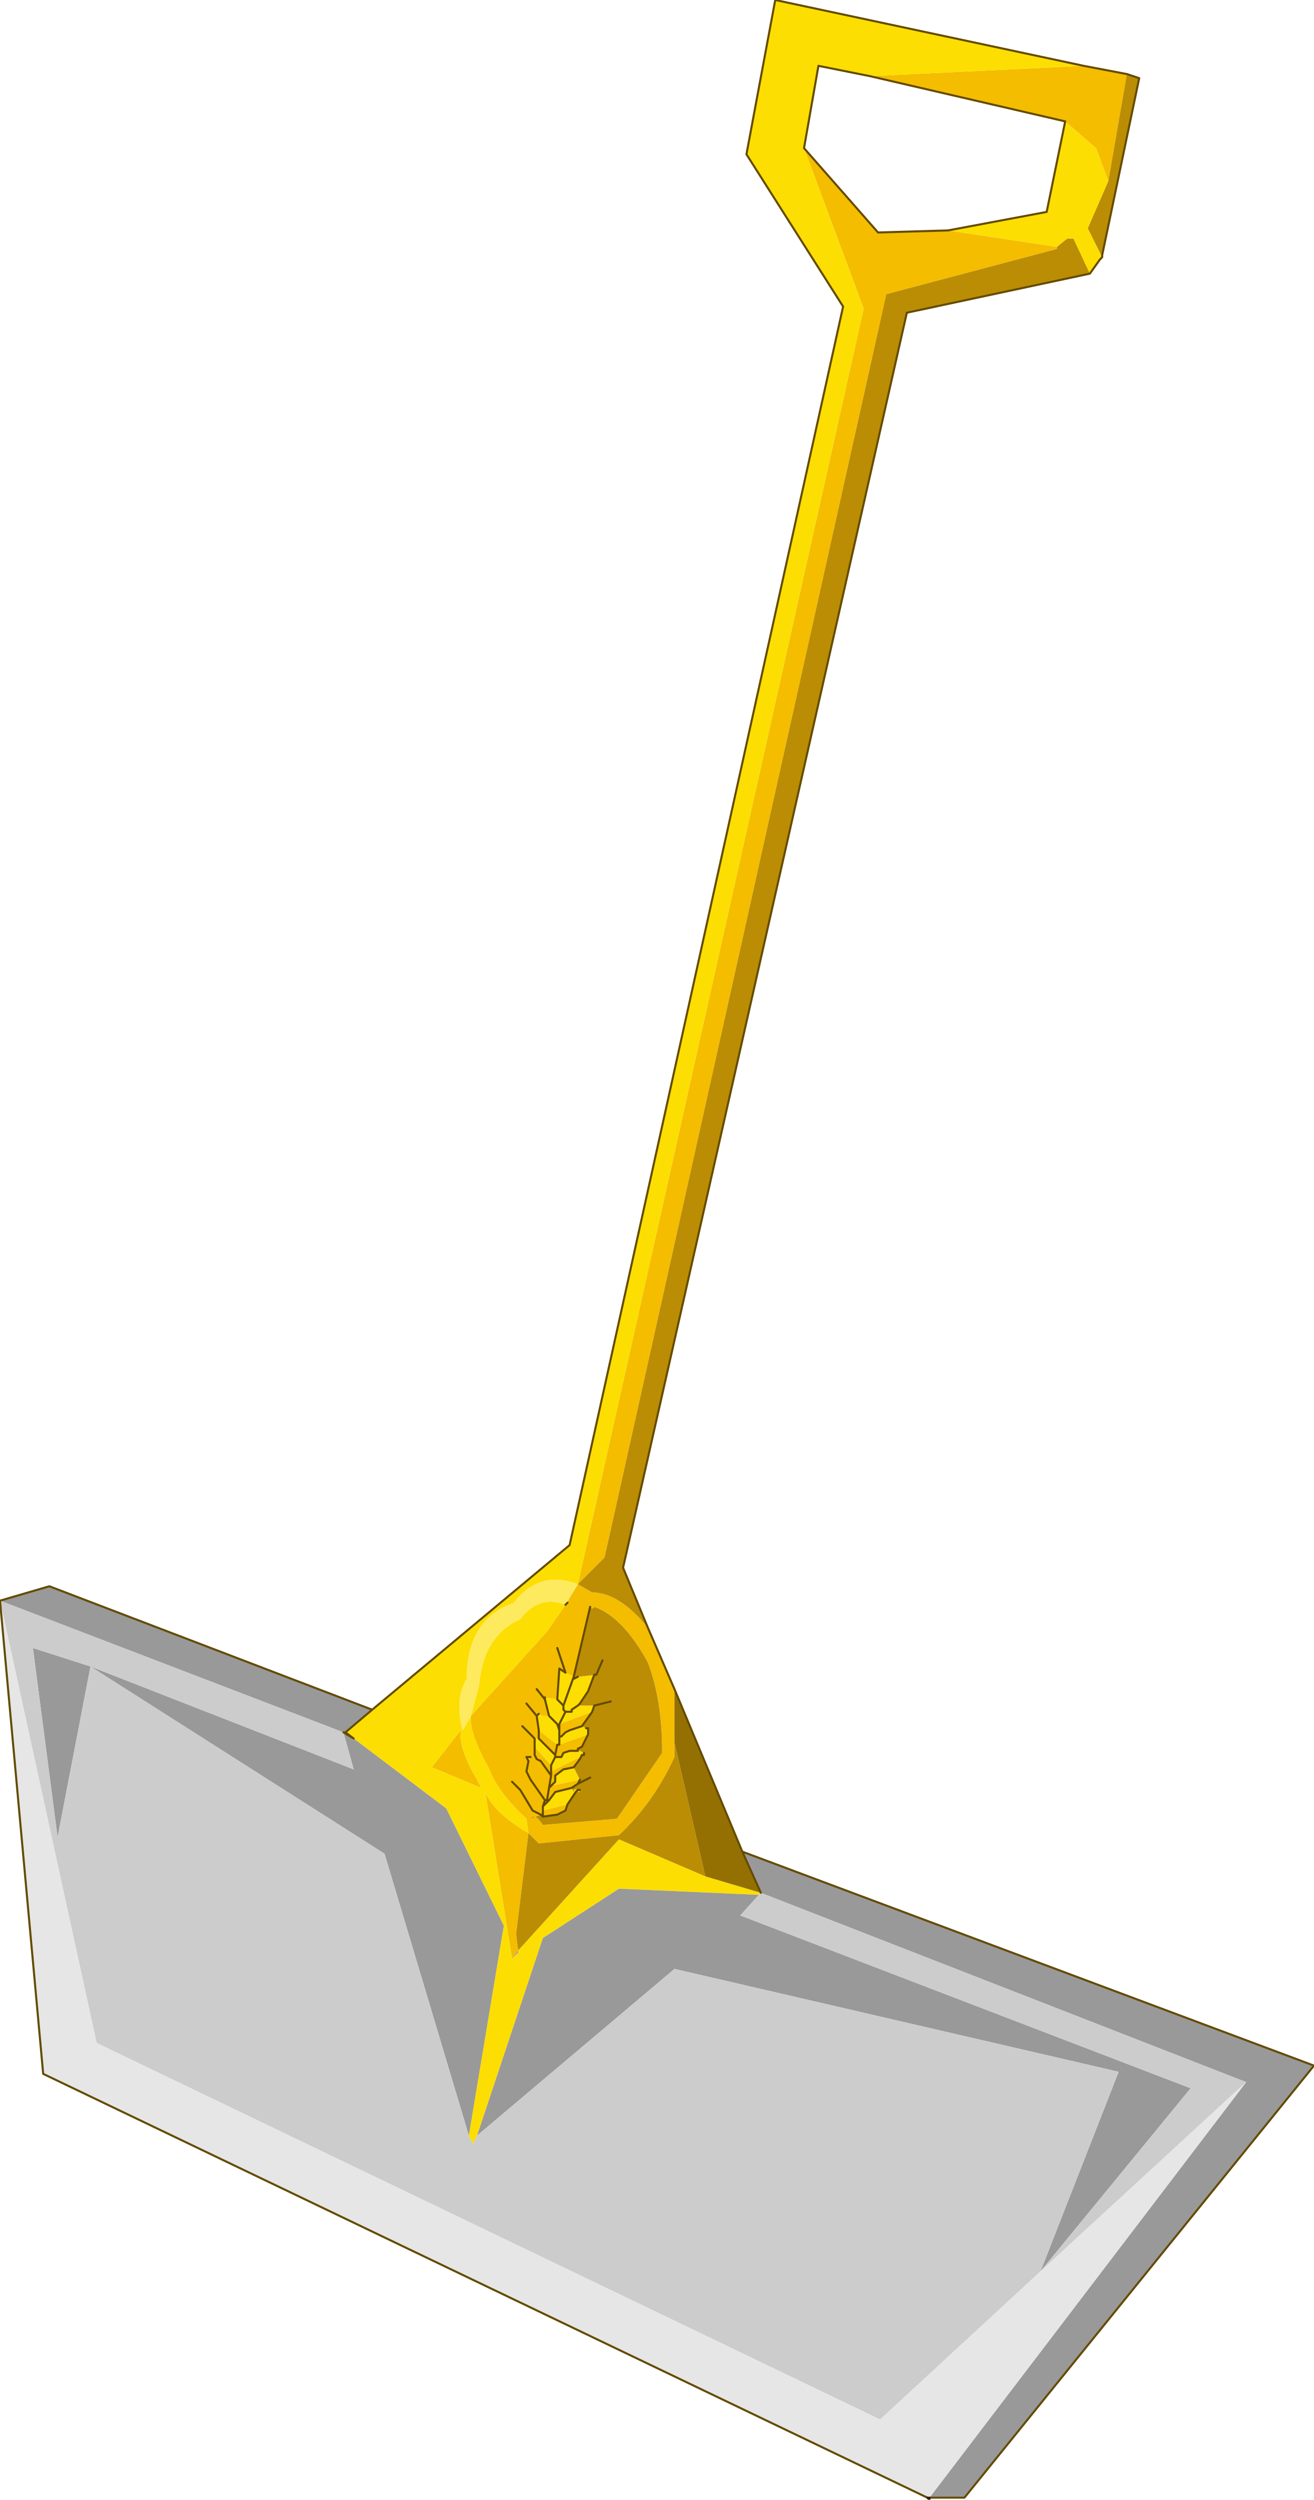
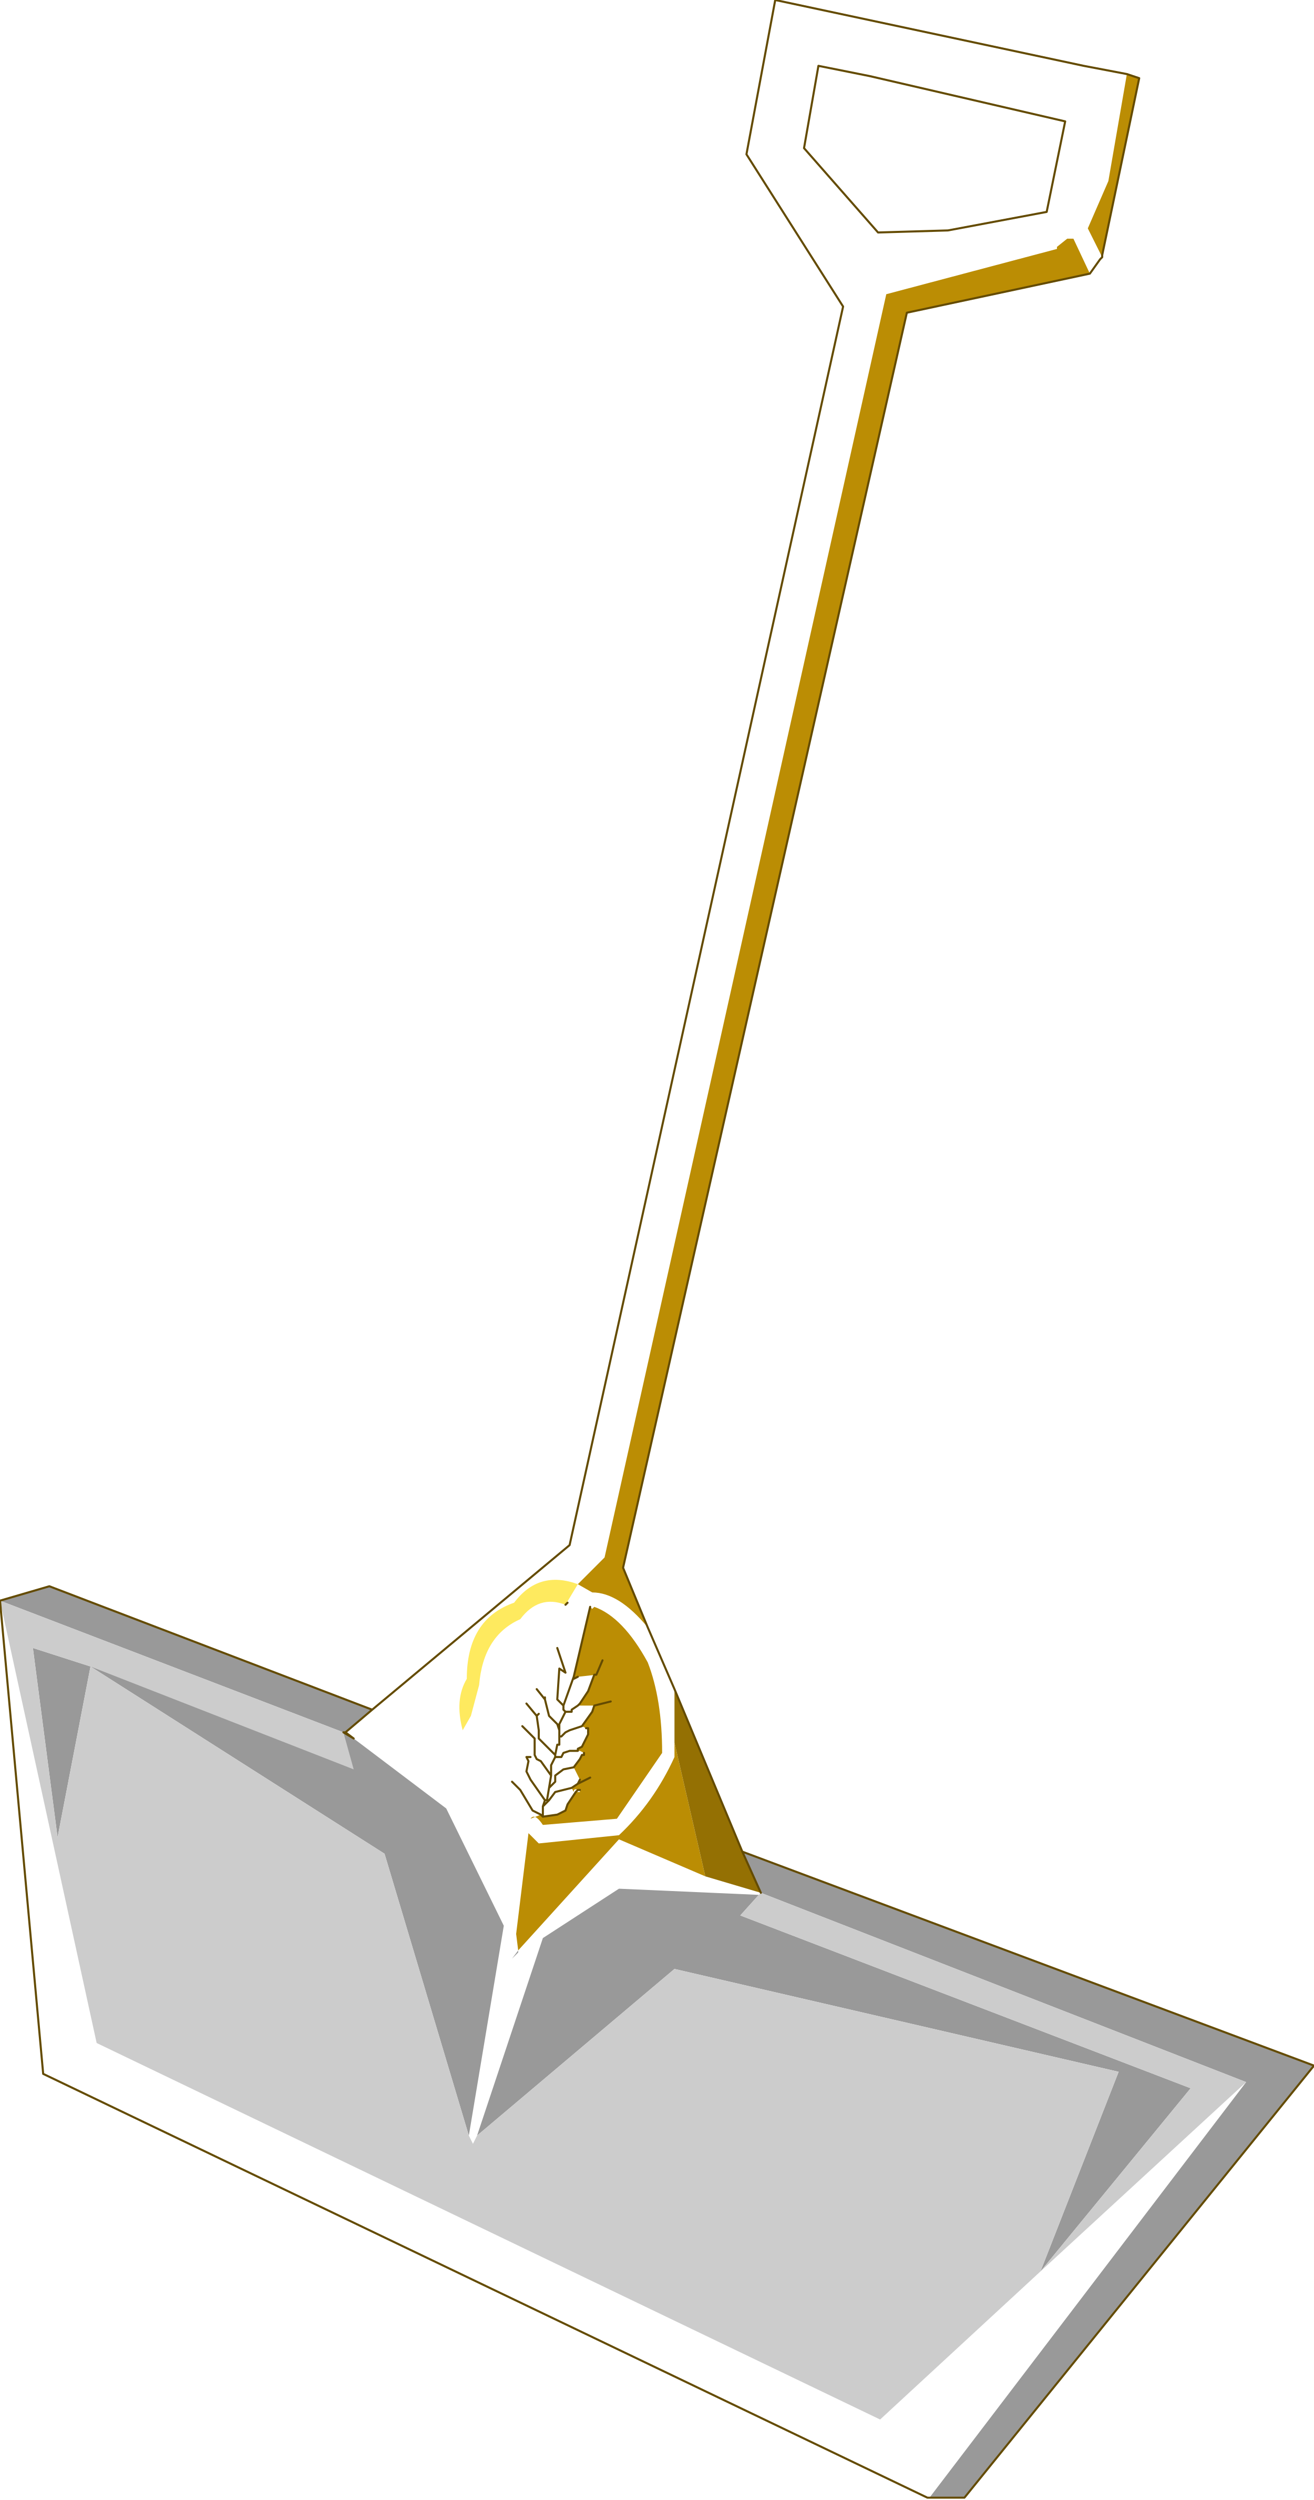
<svg xmlns="http://www.w3.org/2000/svg" xmlns:xlink="http://www.w3.org/1999/xlink" width="31.95px" height="60.75px">
  <g transform="matrix(1, 0, 0, 1, -246, -198.4)">
    <use xlink:href="#object-0" width="31.95" height="60.75" transform="matrix(1, 0, 0, 1, 246, 198.4)" />
  </g>
  <defs>
    <g transform="matrix(1, 0, 0, 1, -3.5, -19)" id="object-0">
      <use xlink:href="#object-1" width="31.95" height="60.75" transform="matrix(1, 0, 0, 1, 3.5, 19)" />
    </g>
    <g transform="matrix(1, 0, 0, 1, -3.5, -19)" id="object-1">
-       <path fill-rule="evenodd" fill="#f4bd00" stroke="none" d="M23.05 22.6L24.85 24.65L26.55 24.6L29.2 25L29.2 25.05L25.05 26.15L18.2 56.85L17.55 57.5L24.5 26.5L23.05 22.6M29.4 21.95L24.65 20.85L29.85 20.6L30.9 20.8L30.45 23.4L30.15 22.6L29.4 21.95M15.95 66.6L15.3 62.55Q15.5 63.05 16.35 63.55L16.3 63.2Q15.6 62.55 15.4 62Q14.9 61.1 14.95 60.7L16.8 58.65L17.25 58L17.55 57.5L17.9 57.7Q18.55 57.7 19.25 58.55L19.9 60.05L19.9 61.35L19.9 61.7Q19.4 62.8 18.55 63.6L16.6 63.8L16.35 63.55L16.05 66L16.1 66.4L15.95 66.6M16.4 63.2Q16.5 63.05 16.7 63.35L18.5 63.2L19.6 61.6Q19.6 60.3 19.25 59.4Q18.65 58.3 17.95 58.05L17.9 58.1L17.85 58.05L17.45 59.75L17.25 59.65L17.1 59.55L17.05 60.3L16.75 60.25L16.75 60.3L16.55 60.05L16.75 60.3L16.85 60.7L16.7 60.7L16.6 60.65L16.55 60.7L16.6 61.05L17.05 61.4L17.1 61.4L17.8 61.15L17.65 61.45L17.55 61.5L17.55 61.55L17.35 61.55L17.2 61.6L17.15 61.7L17 61.7L17 61.65L16.6 61.25L16.55 61.25L16.5 61.2L16.5 61.25L16.5 61.45L16.9 61.9L16.9 62.05L16.9 62.15L16.65 61.8L16.55 61.75L16.5 61.65L16.5 61.45L16.5 61.65L16.55 61.75L16.65 61.8L16.9 62.15L16.9 62.05L17.7 61.65L17.65 61.65L17.6 61.75L17.45 61.95L17.2 62L17 62.15L17 62.3L16.9 62.4L16.85 62.45L16.9 62.15L16.85 62.45L16.8 62.75L16.75 62.75L16.4 62.25L16.3 62.05L16.35 61.8L16.3 61.7L16.4 61.7L16.35 61.8L16.3 62.05L16.4 62.25L16.75 62.75L16.8 62.75L16.85 62.45L16.9 62.4L17.6 62.25L17.55 62.35L17.4 62.45L17 62.55L16.85 62.75L16.7 62.9L16.7 63L17.3 62.85L17.25 63L17.05 63.1L16.7 63.15L16.65 63.1L16.4 63.2L16.3 63.2L16.4 63.2M16.15 62.5L16.45 63L16.65 63.1L16.45 63L16.15 62.5L15.95 62.3L16.15 62.5M17.3 57.95L17.25 58L17.3 58L17.3 57.95M17.05 59.05L17.25 59.65L17.05 59.05M17.1 61.05L17.1 60.9L17.9 60.6L17.65 60.95L17.35 61.05L17.25 61.1L17.15 61.2L17.1 61.2L17.1 61.05M17.55 59.75L17.55 59.65L17.55 59.75M16.6 61.05L16.6 61.25L16.6 61.05M17.05 61.4L17 61.65L17.05 61.4M16.3 60.4L16.55 60.7L16.3 60.4M16.2 60.95L16.5 61.25L16.2 60.95M17.6 62.5L17.6 62.55L17.5 62.55L17.55 62.5L17.6 62.5M16.8 62.75L16.85 62.75L16.8 62.75M16.75 62.75L16.7 62.9L16.75 62.75M16.7 63L16.7 63.15L16.7 63M14 61.95L14.7 61.05Q14.65 61.5 15.1 62.25L15.2 62.45L14 61.95" />
-       <path fill-rule="evenodd" fill="#fdde02" stroke="none" d="M23.05 22.6L24.5 26.5L17.55 57.5Q16.6 57.15 16 57.95Q14.85 58.35 14.85 59.8Q14.55 60.3 14.75 61.05L14.95 60.7Q14.9 61.1 15.4 62Q15.6 62.55 16.3 63.2L16.35 63.55Q15.5 63.05 15.3 62.55L15.95 66.6L16.1 66.45L16.1 66.4L18.55 63.7L20.65 64.6L22 65L21.95 65.05L18.55 64.9L16.7 66.1L15.1 70.9L15 71.1L14.9 70.9L15.75 65.8L14.35 62.95L12.1 61.25L11.9 61.1L12.55 60.55L17.35 56.55L24 26.45L21.65 22.75L22.35 19L29.85 20.6L24.65 20.85L23.4 20.6L23.05 22.6M29.2 25L26.55 24.6L28.95 24.15L29.4 21.95L30.15 22.6L30.45 23.4L29.95 24.55L30.3 25.25L30.25 25.3L30 25.65L29.6 24.8L29.45 24.8L29.2 25M11.9 61.1L12.1 61.25L11.85 61.1L11.9 61.1M14.95 60.7L15.15 59.95Q15.25 58.75 16.15 58.35Q16.6 57.75 17.25 58L16.8 58.65L14.95 60.7M16.75 60.25L17.05 60.3L17.1 59.55L17.25 59.65L17.45 59.75L17.45 59.8L17.55 59.75L18 59.7L17.95 59.7L17.8 60.1L17.6 60.4L17.55 60.45L17.4 60.55L17.4 60.6L17.35 60.6L17.25 60.6L17.2 60.55L17.2 60.45L17.05 60.3L17.2 60.45L17.2 60.55L17.25 60.6L17.1 60.9L17.1 61.05L17.05 60.9L16.85 60.7L16.75 60.3L16.75 60.25M16.85 60.7L17.05 60.9L17.1 61.05L17.1 61.2L17.1 61.4L17.05 61.4L16.6 61.05L16.55 60.7L16.6 60.65L16.7 60.7L16.85 60.7M17.1 60.9L17.25 60.6L17.35 60.6L17.4 60.6L17.4 60.55L17.55 60.45L17.95 60.45L17.9 60.6L17.1 60.9M16.35 61.8L16.3 61.7L16.4 61.7L16.35 61.8M17.45 59.75L17.2 60.45L17.45 59.75M17.15 61.2L17.25 61.1L17.35 61.05L17.65 60.95L17.75 61L17.8 61L17.8 61.15L17.1 61.4L17.1 61.2L17.15 61.2M16.5 61.25L16.5 61.2L16.55 61.25L16.6 61.25L17 61.65L17 61.7L16.9 61.9L16.5 61.45L16.5 61.25M16.9 61.9L17 61.7L17.15 61.7L17.2 61.6L17.35 61.55L17.55 61.55L17.6 61.55L17.7 61.6L17.7 61.65L16.9 62.05L16.9 61.9M17.45 61.95L17.6 62.25L16.9 62.4L17 62.3L17 62.15L17.2 62L17.45 61.95M17.5 62.55L17.3 62.85L16.7 63L16.7 62.9L16.85 62.75L17 62.55L17.4 62.45L17.45 62.55Q17.45 62.45 17.55 62.5L17.5 62.55M14 61.95L15.2 62.45L15.1 62.25Q14.65 61.5 14.7 61.05L14 61.95" />
      <path fill-rule="evenodd" fill="#bb8d04" stroke="none" d="M17.55 57.5L18.2 56.85L25.05 26.15L29.2 25.05L29.2 25L29.45 24.8L29.6 24.8L30 25.65L25.55 26.6L18.65 57.1L19.25 58.55Q18.55 57.7 17.9 57.7L17.55 57.5M20.65 64.6L18.55 63.7L16.1 66.4L16.05 66L16.35 63.55L16.6 63.8L18.55 63.6Q19.4 62.8 19.9 61.7L19.9 61.35L20.65 64.6M30.45 23.4L30.9 20.8L31.2 20.9L30.3 25.2L30.3 25.25L29.95 24.55L30.45 23.4M17.85 58.05L17.9 58.1L17.95 58.05Q18.65 58.3 19.25 59.4Q19.6 60.3 19.6 61.6L18.5 63.2L16.7 63.35Q16.5 63.05 16.4 63.2L16.65 63.1L16.7 63.15L17.05 63.1L17.25 63L17.3 62.85L17.5 62.55L17.6 62.55L17.6 62.5L17.55 62.5Q17.45 62.45 17.45 62.55L17.4 62.45L17.55 62.35L17.6 62.25L17.45 61.95L17.6 61.75L17.65 61.65L17.7 61.65L17.7 61.6L17.6 61.55L17.55 61.55L17.55 61.5L17.65 61.45L17.8 61.15L17.8 61L17.75 61L17.65 60.95L17.9 60.6L17.95 60.45L17.55 60.45L17.6 60.4L17.8 60.1L17.95 59.7L18 59.7L17.55 59.75L17.55 59.65L17.55 59.75L17.45 59.8L17.45 59.75L17.85 58.05M18.15 59.35L18 59.7L18.15 59.35M17.85 62.2L17.55 62.35L17.85 62.2M18.35 60.35L17.95 60.45L18.35 60.35" />
-       <path fill-rule="evenodd" fill="#999999" stroke="none" d="M12.55 60.55L11.9 61.1L11.85 61.1L12.1 61.25L14.35 62.95L15.75 65.8L14.9 70.9L12.85 64.05L5.7 59.5L12.1 62L11.85 61.1L3.5 57.9L4.7 57.55L12.55 60.55M15.1 70.9L16.7 66.1L18.55 64.9L21.95 65.05L21.5 65.55L32.45 69.75L28.8 74.2L30.7 69.35L19.9 66.85L15.1 70.9M16.1 66.4L16.1 66.45L15.95 66.6L16.1 66.4M22 65L21.55 64L35.45 69.2L26.95 79.7L26.1 79.7L33.8 69.6L22 65M5.7 59.5L4.9 63.65L4.3 59.05L5.7 59.5" />
+       <path fill-rule="evenodd" fill="#999999" stroke="none" d="M12.55 60.55L11.9 61.1L11.85 61.1L12.1 61.25L14.35 62.95L15.75 65.8L14.9 70.9L12.85 64.05L5.7 59.5L11.85 61.1L3.5 57.9L4.7 57.55L12.55 60.55M15.1 70.9L16.7 66.1L18.55 64.9L21.95 65.05L21.5 65.55L32.45 69.75L28.8 74.2L30.7 69.35L19.9 66.85L15.1 70.9M16.1 66.4L16.1 66.45L15.95 66.6L16.1 66.4M22 65L21.55 64L35.45 69.2L26.95 79.7L26.1 79.7L33.8 69.6L22 65M5.7 59.5L4.9 63.65L4.3 59.05L5.7 59.5" />
      <path fill-rule="evenodd" fill="#cccccc" stroke="none" d="M14.9 70.9L15 71.1L15.1 70.9L19.9 66.85L30.7 69.35L28.8 74.2L32.45 69.75L21.5 65.55L21.95 65.05L22 65L33.8 69.6L28.8 74.2L24.9 77.8L5.85 68.65L3.5 57.9L11.85 61.1L12.1 62L5.7 59.5L12.85 64.05L14.9 70.9M5.7 59.5L4.3 59.05L4.9 63.65L5.7 59.5" />
      <path fill-rule="evenodd" fill="#947003" stroke="none" d="M22 65L20.65 64.6L19.9 61.35L19.9 60.05L21.55 64L22 65" />
      <path fill-rule="evenodd" fill="#feea5f" stroke="none" d="M14.95 60.7L14.75 61.05Q14.55 60.3 14.85 59.8Q14.85 58.35 16 57.95Q16.6 57.15 17.55 57.5L17.25 58Q16.6 57.75 16.15 58.35Q15.25 58.75 15.15 59.95L14.95 60.7" />
-       <path fill-rule="evenodd" fill="#e6e6e6" stroke="none" d="M33.8 69.6L26.1 79.7L26.05 79.7L4.55 69.4L3.5 57.9L5.85 68.65L24.9 77.8L28.8 74.2L33.8 69.6M26.1 79.7L26.05 79.7L26.1 79.75L26.1 79.7" />
      <path fill="none" stroke="#644b02" stroke-width="0.05" stroke-linecap="round" stroke-linejoin="round" d="M26.55 24.6L24.85 24.65L23.05 22.6L23.4 20.6L24.65 20.85L29.4 21.95L28.95 24.15L26.55 24.6M29.85 20.6L22.35 19L21.65 22.75L24 26.45L17.35 56.55L12.55 60.55L11.9 61.1L12.1 61.25L11.85 61.1L11.9 61.1M19.25 58.55L18.65 57.1L25.55 26.6L30 25.65L30.25 25.3L30.3 25.25L30.3 25.2L31.2 20.9L30.9 20.8L29.85 20.6M21.55 64L22 65M26.1 79.7L26.95 79.7L35.45 69.2L21.55 64L19.9 60.05L19.25 58.55M16.65 63.1L16.45 63L16.15 62.5L15.95 62.3M17.3 57.95L17.25 58M16.75 60.3L16.55 60.05M17.05 60.3L17.1 59.55L17.25 59.65L17.05 59.05M16.75 60.25L16.75 60.3L16.85 60.7L17.05 60.9L17.1 61.05L17.1 60.9L17.25 60.6L17.2 60.55L17.2 60.45L17.05 60.3M18 59.7L18.15 59.35M17.45 59.75L17.45 59.8L17.55 59.75M17.45 59.75L17.85 58.05M16.4 61.7L16.3 61.7L16.35 61.8L16.3 62.05L16.4 62.25L16.75 62.75L16.8 62.75L16.85 62.45L16.9 62.15L16.65 61.8L16.55 61.75L16.5 61.65L16.5 61.45L16.5 61.25L16.2 60.95M17.55 60.45L17.6 60.4L17.8 60.1L17.95 59.7L18 59.7M17.2 60.45L17.45 59.75M17.55 60.45L17.4 60.55L17.4 60.6L17.35 60.6L17.25 60.6M17.15 61.2L17.25 61.1L17.35 61.05L17.65 60.95L17.9 60.6L17.95 60.45L18.35 60.35M16.6 60.65L16.55 60.7L16.6 61.05L16.6 61.25L17 61.65L17 61.7L16.9 61.9L16.9 62.05L16.9 62.15M17.05 61.4L17.1 61.4L17.1 61.2L17.1 61.05M17 61.65L17.05 61.4M17.8 61.15L17.65 61.45L17.55 61.5L17.55 61.55L17.35 61.55L17.2 61.6L17.15 61.7L17 61.7M17.7 61.6L17.7 61.65L17.65 61.65L17.6 61.75L17.45 61.95L17.2 62L17 62.15L17 62.3L16.9 62.4L16.85 62.45M17.6 62.25L17.55 62.35L17.85 62.2M17.1 61.2L17.15 61.2L17.1 61.2M16.55 60.7L16.3 60.4M17.8 61L17.8 61.15M17.75 61L17.8 61M12.55 60.55L4.7 57.55L3.5 57.9L4.55 69.4L26.05 79.7L26.1 79.7M17.5 62.55L17.3 62.85L17.25 63L17.05 63.1L16.7 63.15L16.65 63.1M17.55 62.5L17.6 62.5M17.55 62.5L17.5 62.55M17.55 62.35L17.4 62.45L17 62.55L16.85 62.75L16.7 62.9L16.7 63L16.7 63.15M16.85 62.75L16.8 62.75M16.7 62.9L16.75 62.75" />
-       <path fill="none" stroke="#211d0c" stroke-width="0.05" stroke-linecap="round" stroke-linejoin="round" d="M26.05 79.7L26.1 79.75L26.1 79.7" />
    </g>
  </defs>
</svg>